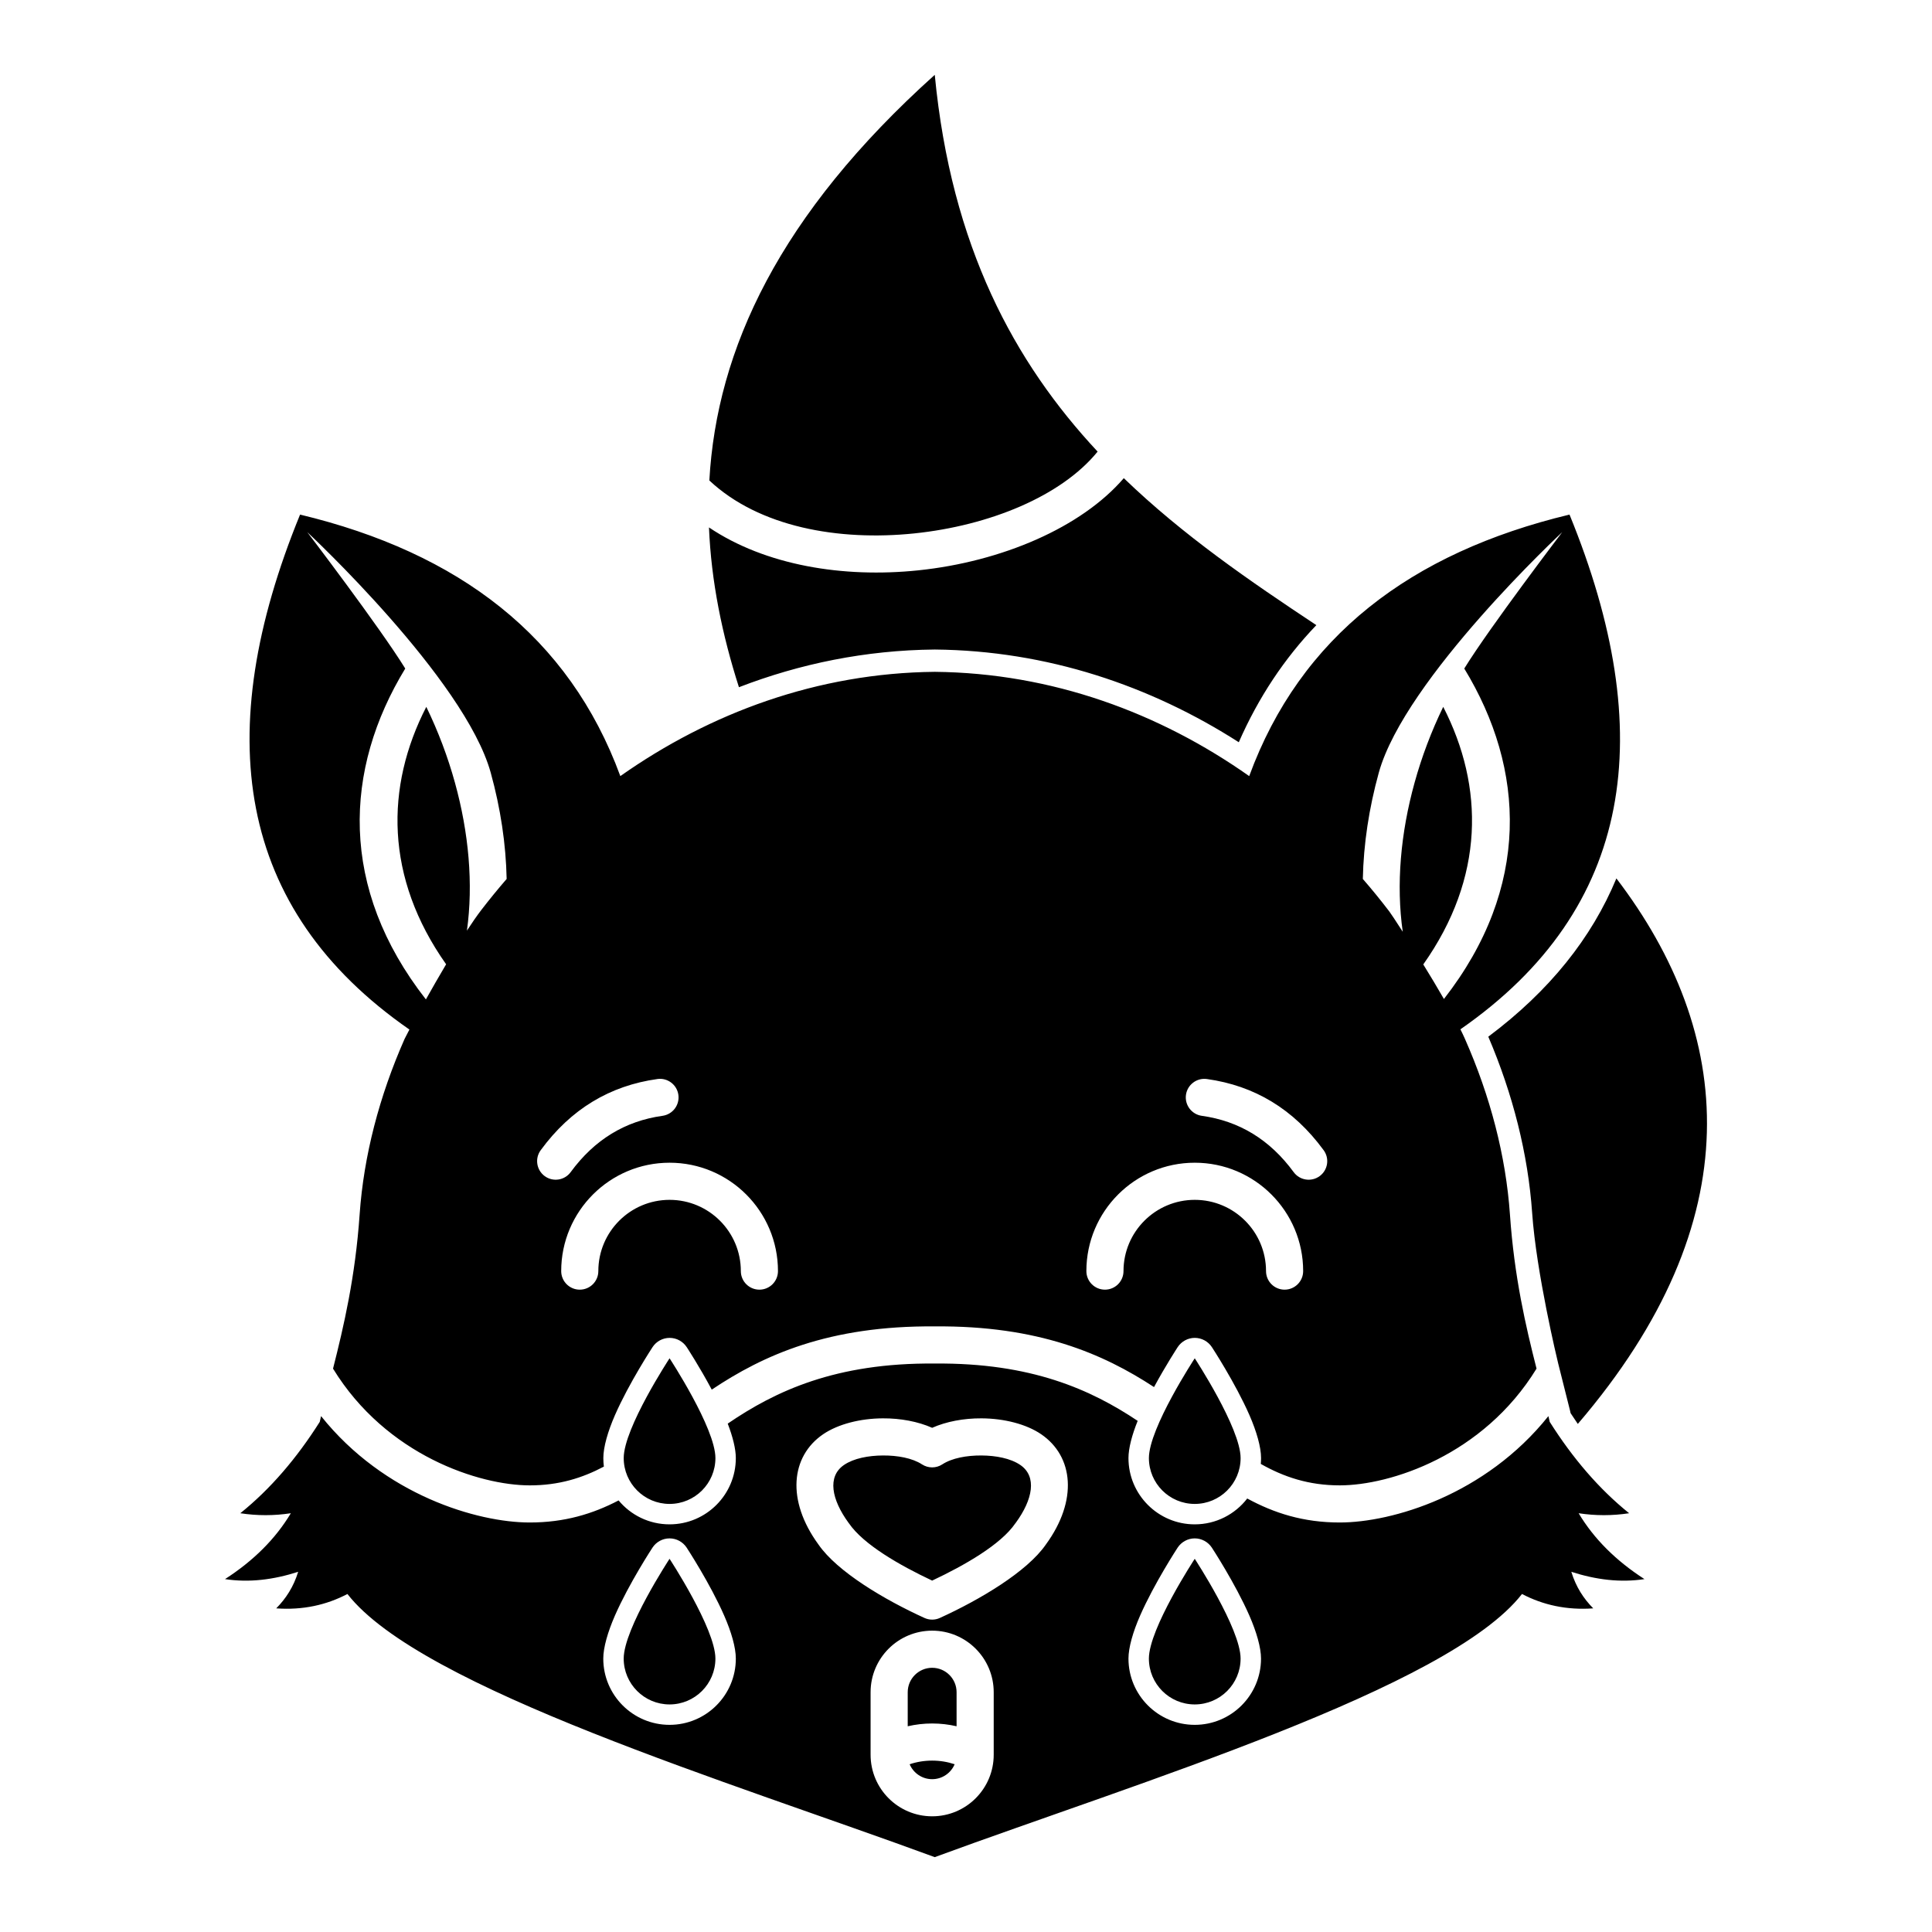
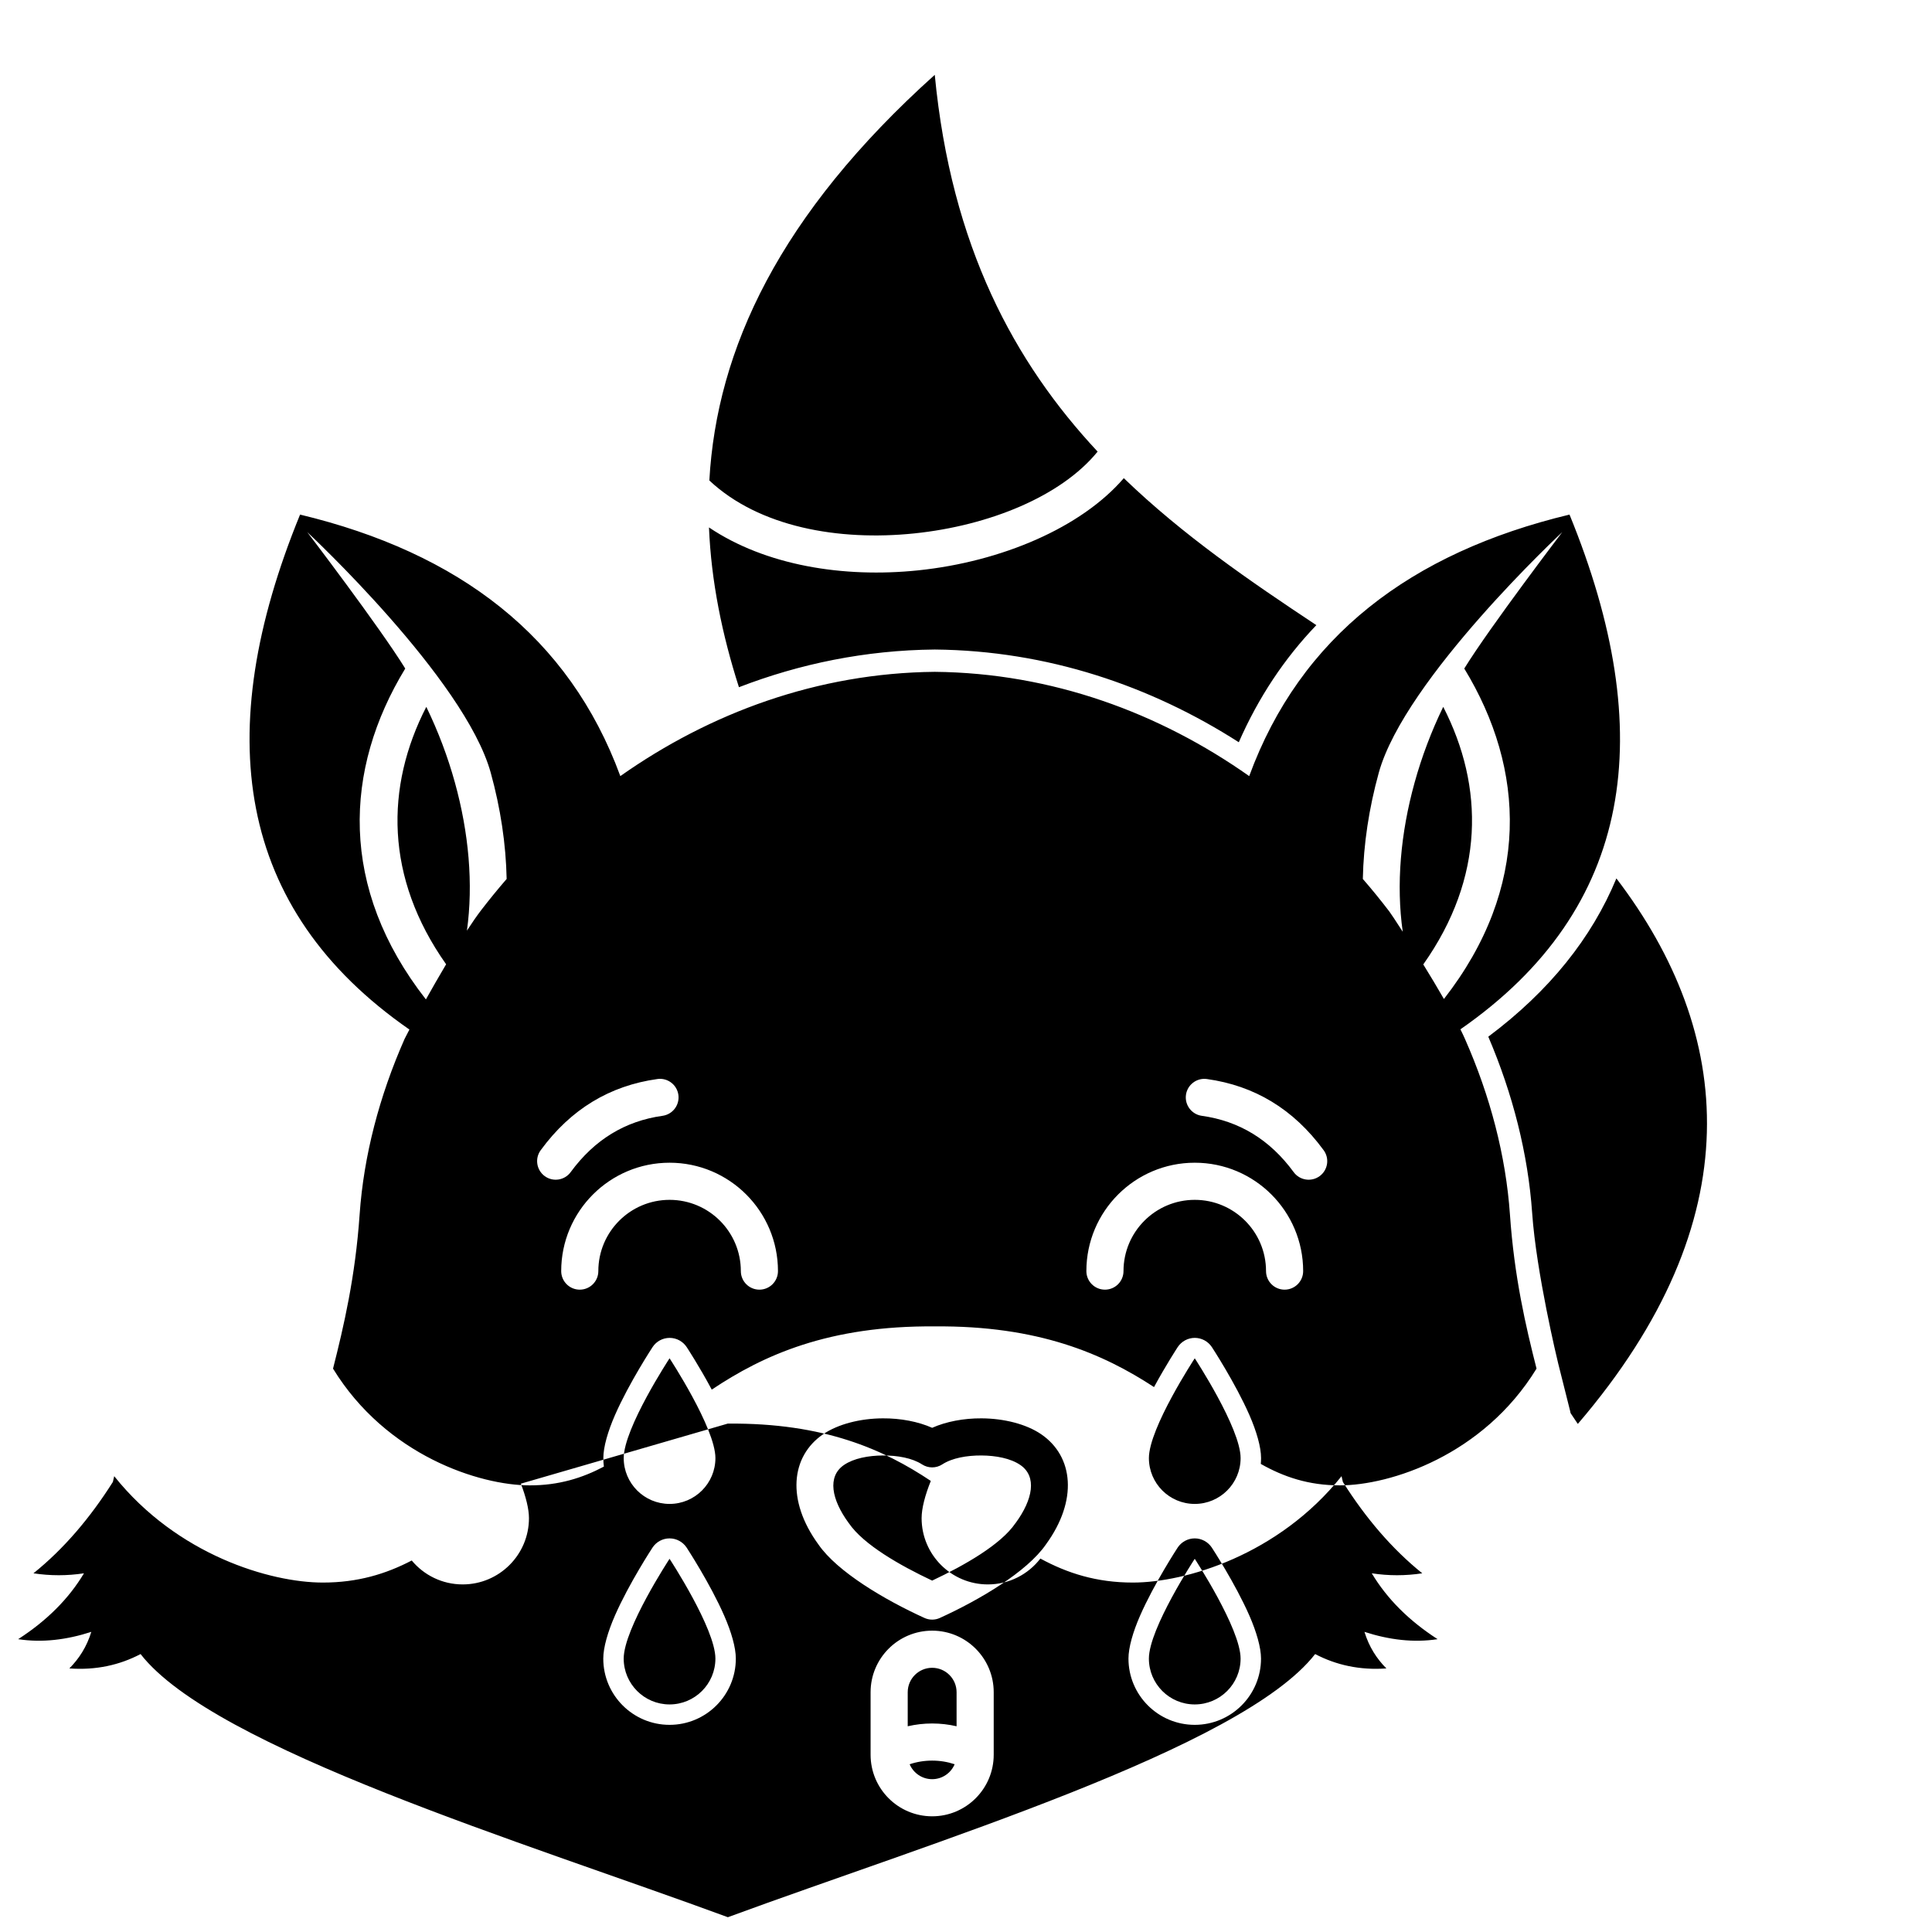
<svg xmlns="http://www.w3.org/2000/svg" fill="#000000" width="800px" height="800px" version="1.1" viewBox="144 144 512 512">
-   <path d="m336.86 521.27c12.605-8.609 28.578-16.145 54.82-15.918h0.078c25.488-0.227 41.301 6.887 53.738 15.191-1.516 3.75-2.441 7.281-2.441 9.859 0 9.691 7.871 17.566 17.562 17.566 5.66 0 10.707-2.688 13.914-6.852 7.117 3.867 14.879 6.367 24.523 6.359 13.863 0 38.562-7.254 55.289-28.191 0.121 0.52 0.238 1.031 0.355 1.531 6.082 9.617 13.047 17.773 21.039 24.207-4.457 0.68-8.926 0.68-13.383 0 4.055 6.781 9.891 12.586 17.445 17.457-6.375 0.977-12.852 0.176-19.383-1.938 1.23 4.023 3.273 7.133 5.812 9.691-7.055 0.504-13.293-0.887-18.883-3.809-19.441 25.004-101.85 49.93-155.63 69.738-53.785-19.809-136.19-44.734-155.64-69.738-5.578 2.922-11.816 4.312-18.871 3.809 2.527-2.559 4.586-5.668 5.816-9.691-6.547 2.113-13.012 2.914-19.387 1.938 7.559-4.871 13.383-10.676 17.445-17.457-4.465 0.68-8.922 0.68-13.391 0 8-6.434 14.957-14.59 21.047-24.207 0.117-0.5 0.238-1.012 0.355-1.531 16.727 20.938 41.426 28.191 55.281 28.191 9.219 0.008 16.719-2.273 23.566-5.848 3.219 3.879 8.078 6.34 13.5 6.34 9.703 0 17.566-7.875 17.566-17.566 0-2.41-0.809-5.648-2.148-9.133zm37.855 71.184v16.57c0 9.004 7.312 16.316 16.316 16.316s16.312-7.312 16.312-16.316v-16.57c0-9.004-7.309-16.312-16.312-16.312s-16.316 7.309-16.316 16.312zm22.277 19.09c-1.867-0.629-3.875-0.965-5.961-0.965-2.086 0-4.094 0.336-5.965 0.965 0.984 2.324 3.289 3.957 5.965 3.957 2.684 0 4.977-1.633 5.961-3.957zm0.512-10.066v-9.023c0-3.57-2.902-6.473-6.473-6.473-3.574 0-6.477 2.902-6.477 6.473v9.023c2.086-0.48 4.25-0.738 6.477-0.738 2.223 0 4.398 0.258 6.473 0.738zm67.641-47.352c-1.004-1.512-2.707-2.438-4.527-2.438-1.82 0-3.519 0.926-4.523 2.438 0 0-6.219 9.496-9.961 18.039-1.887 4.301-3.078 8.453-3.078 11.375 0 9.691 7.871 17.562 17.562 17.562 9.695 0 17.566-7.871 17.566-17.562 0-2.922-1.199-7.074-3.078-11.375-3.742-8.543-9.961-18.039-9.961-18.039zm-139.18 0c-1.004-1.512-2.695-2.438-4.527-2.438-1.82 0-3.523 0.926-4.516 2.438 0 0-6.231 9.496-9.969 18.039-1.879 4.301-3.078 8.453-3.078 11.375 0 9.691 7.871 17.562 17.562 17.562 9.703 0 17.566-7.871 17.566-17.562 0-2.922-1.191-7.074-3.082-11.375-3.731-8.543-9.957-18.039-9.957-18.039zm-4.527 2.973s-12.152 18.512-12.152 26.441c0 6.711 5.453 12.152 12.152 12.152 6.711 0 12.152-5.441 12.152-12.152 0-7.93-12.152-26.441-12.152-26.441zm139.18 0s-12.152 18.512-12.152 26.441c0 6.711 5.441 12.152 12.152 12.152 6.711 0 12.152-5.441 12.152-12.152 0-7.93-12.152-26.441-12.152-26.441zm-69.586-34.715c-3.711-1.652-8.383-2.539-13.09-2.508-5.941 0.027-11.844 1.516-15.812 4.219-8.57 5.856-9.77 17.516-1.23 29.215 4.981 7.223 17.516 14.652 28.094 19.465 1.301 0.59 2.785 0.59 4.074 0 10.578-4.812 23.125-12.25 28.105-19.473 8.531-11.68 7.328-23.352-1.242-29.207-3.953-2.703-9.867-4.191-15.812-4.219-4.703-0.031-9.379 0.855-13.086 2.508zm-2.688 9.691c1.633 1.062 3.738 1.062 5.371 0 2.578-1.68 6.488-2.379 10.355-2.359 3.856 0.02 7.742 0.758 10.309 2.508 4.508 3.07 3.309 9.18-1.188 15.332-0.031 0.039-0.07 0.078-0.102 0.125-3.875 5.68-13.52 11.172-22.059 15.195-8.531-4.023-18.184-9.516-22.062-15.195-0.027-0.047-0.059-0.086-0.098-0.125-4.496-6.152-5.699-12.262-1.191-15.332 2.57-1.75 6.457-2.488 10.312-2.508 3.867-0.02 7.773 0.68 10.352 2.359zm-66.902-28.113s-12.152 18.512-12.152 26.441c0 6.711 5.453 12.152 12.152 12.152 6.711 0 12.152-5.441 12.152-12.152 0-7.93-12.152-26.441-12.152-26.441zm139.18 0s-12.152 18.512-12.152 26.441c0 6.711 5.441 12.152 12.152 12.152 6.711 0 12.152-5.441 12.152-12.152 0-7.93-12.152-26.441-12.152-26.441zm-156.59 28.703c-5.707 3.023-11.953 4.981-19.641 4.973-13.281 0-38.012-7.894-52.133-30.938 2.844-11.219 5.906-24.305 7.047-40.848 1.082-15.535 5.215-31.359 11.926-46.555 0.129-0.285 0.582-1.16 1.27-2.457-46.129-32.012-52.633-78.672-28.98-136.47 42.098 10.105 71.312 32.336 84.871 69.305 23.746-16.738 52.242-27.328 83.336-27.633 31.086 0.305 59.582 10.895 83.324 27.633 13.562-36.969 42.785-59.199 84.883-69.305 23.633 57.77 17.148 104.41-28.91 136.41 0.453 0.902 0.855 1.75 1.191 2.516 6.719 15.195 10.852 31.02 11.934 46.555 1.141 16.543 4.191 29.629 7.047 40.848-14.133 23.043-38.848 30.938-52.133 30.938-8.277 0.008-14.887-2.254-20.941-5.68 0.039-0.512 0.07-1.031 0.07-1.555 0-2.922-1.199-7.074-3.078-11.375-3.742-8.543-9.961-18.035-9.961-18.035-1.004-1.516-2.707-2.441-4.527-2.441-1.82 0-3.519 0.926-4.523 2.441 0 0-3.129 4.781-6.277 10.598-13.512-8.848-30.703-16.316-58.105-16.082-28.086-0.234-45.434 7.609-59.102 16.758-3.266-6.129-6.641-11.273-6.641-11.273-1.004-1.516-2.695-2.441-4.527-2.441-1.82 0-3.523 0.926-4.516 2.441 0 0-6.231 9.492-9.969 18.035-1.879 4.301-3.078 8.453-3.078 11.375 0 0.77 0.047 1.523 0.145 2.262zm268.33-155.88c31.195 40.914 36.145 90.461-10.223 144.57-0.648-0.934-1.281-1.891-1.91-2.852l-0.148-0.66-3.156-12.566c-0.199-0.797-5.785-23.98-6.887-39.844-1.086-15.574-5.098-31.43-11.621-46.699 16.234-12.152 27.422-26.195 33.945-41.949zm-222.19 104.07c0-15.855-12.871-28.723-28.723-28.723-15.852 0-28.723 12.867-28.723 28.723 0 2.715 2.203 4.918 4.918 4.918 2.719 0 4.922-2.203 4.922-4.918 0-10.422 8.461-18.883 18.883-18.883 10.422 0 18.883 8.461 18.883 18.883 0 2.715 2.203 4.918 4.922 4.918 2.715 0 4.918-2.203 4.918-4.918zm139.18 0c0-15.855-12.871-28.723-28.727-28.723-15.852 0-28.723 12.867-28.723 28.723 0 2.715 2.207 4.918 4.922 4.918 2.715 0 4.918-2.203 4.918-4.918 0-10.422 8.465-18.883 18.883-18.883 10.422 0 18.887 8.461 18.887 18.883 0 2.715 2.203 4.918 4.918 4.918 2.715 0 4.922-2.203 4.922-4.918zm-26.863-41.152c9.918 1.379 18.047 6.316 24.352 14.926 1.605 2.188 4.684 2.66 6.879 1.055 2.195-1.605 2.668-4.684 1.062-6.867-8-10.926-18.359-17.113-30.938-18.863-2.684-0.375-5.176 1.504-5.551 4.191-0.371 2.695 1.508 5.176 4.195 5.559zm-144.26-9.75c-12.574 1.75-22.938 7.938-30.938 18.863-1.602 2.184-1.121 5.262 1.066 6.867 2.191 1.605 5.273 1.133 6.875-1.055 6.309-8.609 14.438-13.547 24.355-14.926 2.688-0.383 4.566-2.863 4.191-5.559-0.375-2.688-2.863-4.566-5.551-4.191zm-39.961-53.02c-0.184-9.238-1.621-18.766-4.219-28.164-6.898-24.922-48.621-63.75-48.621-63.75s19.141 25.09 25.969 36.152c-16.277 26.715-17.633 58.133 5.473 87.684 1.621-2.894 3.473-6.121 5.359-9.309-16.234-22.988-16.137-47.035-5.254-68.223 3.148 6.484 5.699 13.246 7.586 20.074 3.672 13.273 4.902 26.855 3.18 39.23 1.359-2.086 2.648-3.953 3.789-5.441 2.156-2.801 4.406-5.559 6.738-8.254zm248.39 31.812c-1.742-3.031-3.633-6.188-5.473-9.16 16.266-23.008 16.168-47.066 5.285-68.262-3.148 6.484-5.699 13.246-7.586 20.074-3.711 13.371-4.922 27.07-3.141 39.527-1.867-2.914-3.219-4.93-3.543-5.352-2.242-2.941-4.586-5.828-7.035-8.641 0.188-9.238 1.633-18.766 4.231-28.164 6.898-24.922 48.621-63.75 48.621-63.75s-19.141 25.09-25.969 36.152c16.258 26.684 17.633 58.055-5.391 87.574zm-186.83-82.625c-4.469-13.953-7.352-28.066-7.941-42.344 14.984 10.066 35.57 13.434 55.43 11.375 22.176-2.301 43.266-11.363 54.504-24.434 15.672 15.125 33.434 27.297 51.027 38.949-8.461 8.824-15.34 19.148-20.555 31.035-23.398-14.996-50.824-24.285-80.512-24.57h-0.117c-18.273 0.176-35.691 3.758-51.836 9.988zm-7.844-54.789c1.949-34.719 18.52-70.477 59.738-107.5 4.379 45.543 21.148 76.262 43.16 99.848-9.637 11.848-28.723 19.621-48.582 21.68-20.074 2.074-41.141-1.676-54.316-14.031z" fill-rule="evenodd" />
+   <path d="m336.86 521.27h0.078c25.488-0.227 41.301 6.887 53.738 15.191-1.516 3.75-2.441 7.281-2.441 9.859 0 9.691 7.871 17.566 17.562 17.566 5.66 0 10.707-2.688 13.914-6.852 7.117 3.867 14.879 6.367 24.523 6.359 13.863 0 38.562-7.254 55.289-28.191 0.121 0.52 0.238 1.031 0.355 1.531 6.082 9.617 13.047 17.773 21.039 24.207-4.457 0.68-8.926 0.68-13.383 0 4.055 6.781 9.891 12.586 17.445 17.457-6.375 0.977-12.852 0.176-19.383-1.938 1.23 4.023 3.273 7.133 5.812 9.691-7.055 0.504-13.293-0.887-18.883-3.809-19.441 25.004-101.85 49.93-155.63 69.738-53.785-19.809-136.19-44.734-155.64-69.738-5.578 2.922-11.816 4.312-18.871 3.809 2.527-2.559 4.586-5.668 5.816-9.691-6.547 2.113-13.012 2.914-19.387 1.938 7.559-4.871 13.383-10.676 17.445-17.457-4.465 0.68-8.922 0.68-13.391 0 8-6.434 14.957-14.59 21.047-24.207 0.117-0.5 0.238-1.012 0.355-1.531 16.727 20.938 41.426 28.191 55.281 28.191 9.219 0.008 16.719-2.273 23.566-5.848 3.219 3.879 8.078 6.34 13.5 6.34 9.703 0 17.566-7.875 17.566-17.566 0-2.41-0.809-5.648-2.148-9.133zm37.855 71.184v16.57c0 9.004 7.312 16.316 16.316 16.316s16.312-7.312 16.312-16.316v-16.57c0-9.004-7.309-16.312-16.312-16.312s-16.316 7.309-16.316 16.312zm22.277 19.09c-1.867-0.629-3.875-0.965-5.961-0.965-2.086 0-4.094 0.336-5.965 0.965 0.984 2.324 3.289 3.957 5.965 3.957 2.684 0 4.977-1.633 5.961-3.957zm0.512-10.066v-9.023c0-3.57-2.902-6.473-6.473-6.473-3.574 0-6.477 2.902-6.477 6.473v9.023c2.086-0.48 4.25-0.738 6.477-0.738 2.223 0 4.398 0.258 6.473 0.738zm67.641-47.352c-1.004-1.512-2.707-2.438-4.527-2.438-1.82 0-3.519 0.926-4.523 2.438 0 0-6.219 9.496-9.961 18.039-1.887 4.301-3.078 8.453-3.078 11.375 0 9.691 7.871 17.562 17.562 17.562 9.695 0 17.566-7.871 17.566-17.562 0-2.922-1.199-7.074-3.078-11.375-3.742-8.543-9.961-18.039-9.961-18.039zm-139.18 0c-1.004-1.512-2.695-2.438-4.527-2.438-1.82 0-3.523 0.926-4.516 2.438 0 0-6.231 9.496-9.969 18.039-1.879 4.301-3.078 8.453-3.078 11.375 0 9.691 7.871 17.562 17.562 17.562 9.703 0 17.566-7.871 17.566-17.562 0-2.922-1.191-7.074-3.082-11.375-3.731-8.543-9.957-18.039-9.957-18.039zm-4.527 2.973s-12.152 18.512-12.152 26.441c0 6.711 5.453 12.152 12.152 12.152 6.711 0 12.152-5.441 12.152-12.152 0-7.93-12.152-26.441-12.152-26.441zm139.18 0s-12.152 18.512-12.152 26.441c0 6.711 5.441 12.152 12.152 12.152 6.711 0 12.152-5.441 12.152-12.152 0-7.93-12.152-26.441-12.152-26.441zm-69.586-34.715c-3.711-1.652-8.383-2.539-13.09-2.508-5.941 0.027-11.844 1.516-15.812 4.219-8.57 5.856-9.77 17.516-1.23 29.215 4.981 7.223 17.516 14.652 28.094 19.465 1.301 0.59 2.785 0.59 4.074 0 10.578-4.812 23.125-12.25 28.105-19.473 8.531-11.68 7.328-23.352-1.242-29.207-3.953-2.703-9.867-4.191-15.812-4.219-4.703-0.031-9.379 0.855-13.086 2.508zm-2.688 9.691c1.633 1.062 3.738 1.062 5.371 0 2.578-1.68 6.488-2.379 10.355-2.359 3.856 0.02 7.742 0.758 10.309 2.508 4.508 3.07 3.309 9.18-1.188 15.332-0.031 0.039-0.07 0.078-0.102 0.125-3.875 5.68-13.52 11.172-22.059 15.195-8.531-4.023-18.184-9.516-22.062-15.195-0.027-0.047-0.059-0.086-0.098-0.125-4.496-6.152-5.699-12.262-1.191-15.332 2.57-1.75 6.457-2.488 10.312-2.508 3.867-0.02 7.773 0.68 10.352 2.359zm-66.902-28.113s-12.152 18.512-12.152 26.441c0 6.711 5.453 12.152 12.152 12.152 6.711 0 12.152-5.441 12.152-12.152 0-7.93-12.152-26.441-12.152-26.441zm139.18 0s-12.152 18.512-12.152 26.441c0 6.711 5.441 12.152 12.152 12.152 6.711 0 12.152-5.441 12.152-12.152 0-7.93-12.152-26.441-12.152-26.441zm-156.59 28.703c-5.707 3.023-11.953 4.981-19.641 4.973-13.281 0-38.012-7.894-52.133-30.938 2.844-11.219 5.906-24.305 7.047-40.848 1.082-15.535 5.215-31.359 11.926-46.555 0.129-0.285 0.582-1.16 1.27-2.457-46.129-32.012-52.633-78.672-28.98-136.47 42.098 10.105 71.312 32.336 84.871 69.305 23.746-16.738 52.242-27.328 83.336-27.633 31.086 0.305 59.582 10.895 83.324 27.633 13.562-36.969 42.785-59.199 84.883-69.305 23.633 57.77 17.148 104.41-28.91 136.41 0.453 0.902 0.855 1.75 1.191 2.516 6.719 15.195 10.852 31.02 11.934 46.555 1.141 16.543 4.191 29.629 7.047 40.848-14.133 23.043-38.848 30.938-52.133 30.938-8.277 0.008-14.887-2.254-20.941-5.68 0.039-0.512 0.07-1.031 0.07-1.555 0-2.922-1.199-7.074-3.078-11.375-3.742-8.543-9.961-18.035-9.961-18.035-1.004-1.516-2.707-2.441-4.527-2.441-1.82 0-3.519 0.926-4.523 2.441 0 0-3.129 4.781-6.277 10.598-13.512-8.848-30.703-16.316-58.105-16.082-28.086-0.234-45.434 7.609-59.102 16.758-3.266-6.129-6.641-11.273-6.641-11.273-1.004-1.516-2.695-2.441-4.527-2.441-1.82 0-3.523 0.926-4.516 2.441 0 0-6.231 9.492-9.969 18.035-1.879 4.301-3.078 8.453-3.078 11.375 0 0.77 0.047 1.523 0.145 2.262zm268.33-155.88c31.195 40.914 36.145 90.461-10.223 144.57-0.648-0.934-1.281-1.891-1.91-2.852l-0.148-0.66-3.156-12.566c-0.199-0.797-5.785-23.98-6.887-39.844-1.086-15.574-5.098-31.43-11.621-46.699 16.234-12.152 27.422-26.195 33.945-41.949zm-222.19 104.07c0-15.855-12.871-28.723-28.723-28.723-15.852 0-28.723 12.867-28.723 28.723 0 2.715 2.203 4.918 4.918 4.918 2.719 0 4.922-2.203 4.922-4.918 0-10.422 8.461-18.883 18.883-18.883 10.422 0 18.883 8.461 18.883 18.883 0 2.715 2.203 4.918 4.922 4.918 2.715 0 4.918-2.203 4.918-4.918zm139.18 0c0-15.855-12.871-28.723-28.727-28.723-15.852 0-28.723 12.867-28.723 28.723 0 2.715 2.207 4.918 4.922 4.918 2.715 0 4.918-2.203 4.918-4.918 0-10.422 8.465-18.883 18.883-18.883 10.422 0 18.887 8.461 18.887 18.883 0 2.715 2.203 4.918 4.918 4.918 2.715 0 4.922-2.203 4.922-4.918zm-26.863-41.152c9.918 1.379 18.047 6.316 24.352 14.926 1.605 2.188 4.684 2.66 6.879 1.055 2.195-1.605 2.668-4.684 1.062-6.867-8-10.926-18.359-17.113-30.938-18.863-2.684-0.375-5.176 1.504-5.551 4.191-0.371 2.695 1.508 5.176 4.195 5.559zm-144.26-9.75c-12.574 1.75-22.938 7.938-30.938 18.863-1.602 2.184-1.121 5.262 1.066 6.867 2.191 1.605 5.273 1.133 6.875-1.055 6.309-8.609 14.438-13.547 24.355-14.926 2.688-0.383 4.566-2.863 4.191-5.559-0.375-2.688-2.863-4.566-5.551-4.191zm-39.961-53.02c-0.184-9.238-1.621-18.766-4.219-28.164-6.898-24.922-48.621-63.75-48.621-63.75s19.141 25.09 25.969 36.152c-16.277 26.715-17.633 58.133 5.473 87.684 1.621-2.894 3.473-6.121 5.359-9.309-16.234-22.988-16.137-47.035-5.254-68.223 3.148 6.484 5.699 13.246 7.586 20.074 3.672 13.273 4.902 26.855 3.18 39.23 1.359-2.086 2.648-3.953 3.789-5.441 2.156-2.801 4.406-5.559 6.738-8.254zm248.39 31.812c-1.742-3.031-3.633-6.188-5.473-9.16 16.266-23.008 16.168-47.066 5.285-68.262-3.148 6.484-5.699 13.246-7.586 20.074-3.711 13.371-4.922 27.07-3.141 39.527-1.867-2.914-3.219-4.93-3.543-5.352-2.242-2.941-4.586-5.828-7.035-8.641 0.188-9.238 1.633-18.766 4.231-28.164 6.898-24.922 48.621-63.75 48.621-63.75s-19.141 25.09-25.969 36.152c16.258 26.684 17.633 58.055-5.391 87.574zm-186.83-82.625c-4.469-13.953-7.352-28.066-7.941-42.344 14.984 10.066 35.57 13.434 55.43 11.375 22.176-2.301 43.266-11.363 54.504-24.434 15.672 15.125 33.434 27.297 51.027 38.949-8.461 8.824-15.34 19.148-20.555 31.035-23.398-14.996-50.824-24.285-80.512-24.57h-0.117c-18.273 0.176-35.691 3.758-51.836 9.988zm-7.844-54.789c1.949-34.719 18.52-70.477 59.738-107.5 4.379 45.543 21.148 76.262 43.16 99.848-9.637 11.848-28.723 19.621-48.582 21.68-20.074 2.074-41.141-1.676-54.316-14.031z" fill-rule="evenodd" />
</svg>